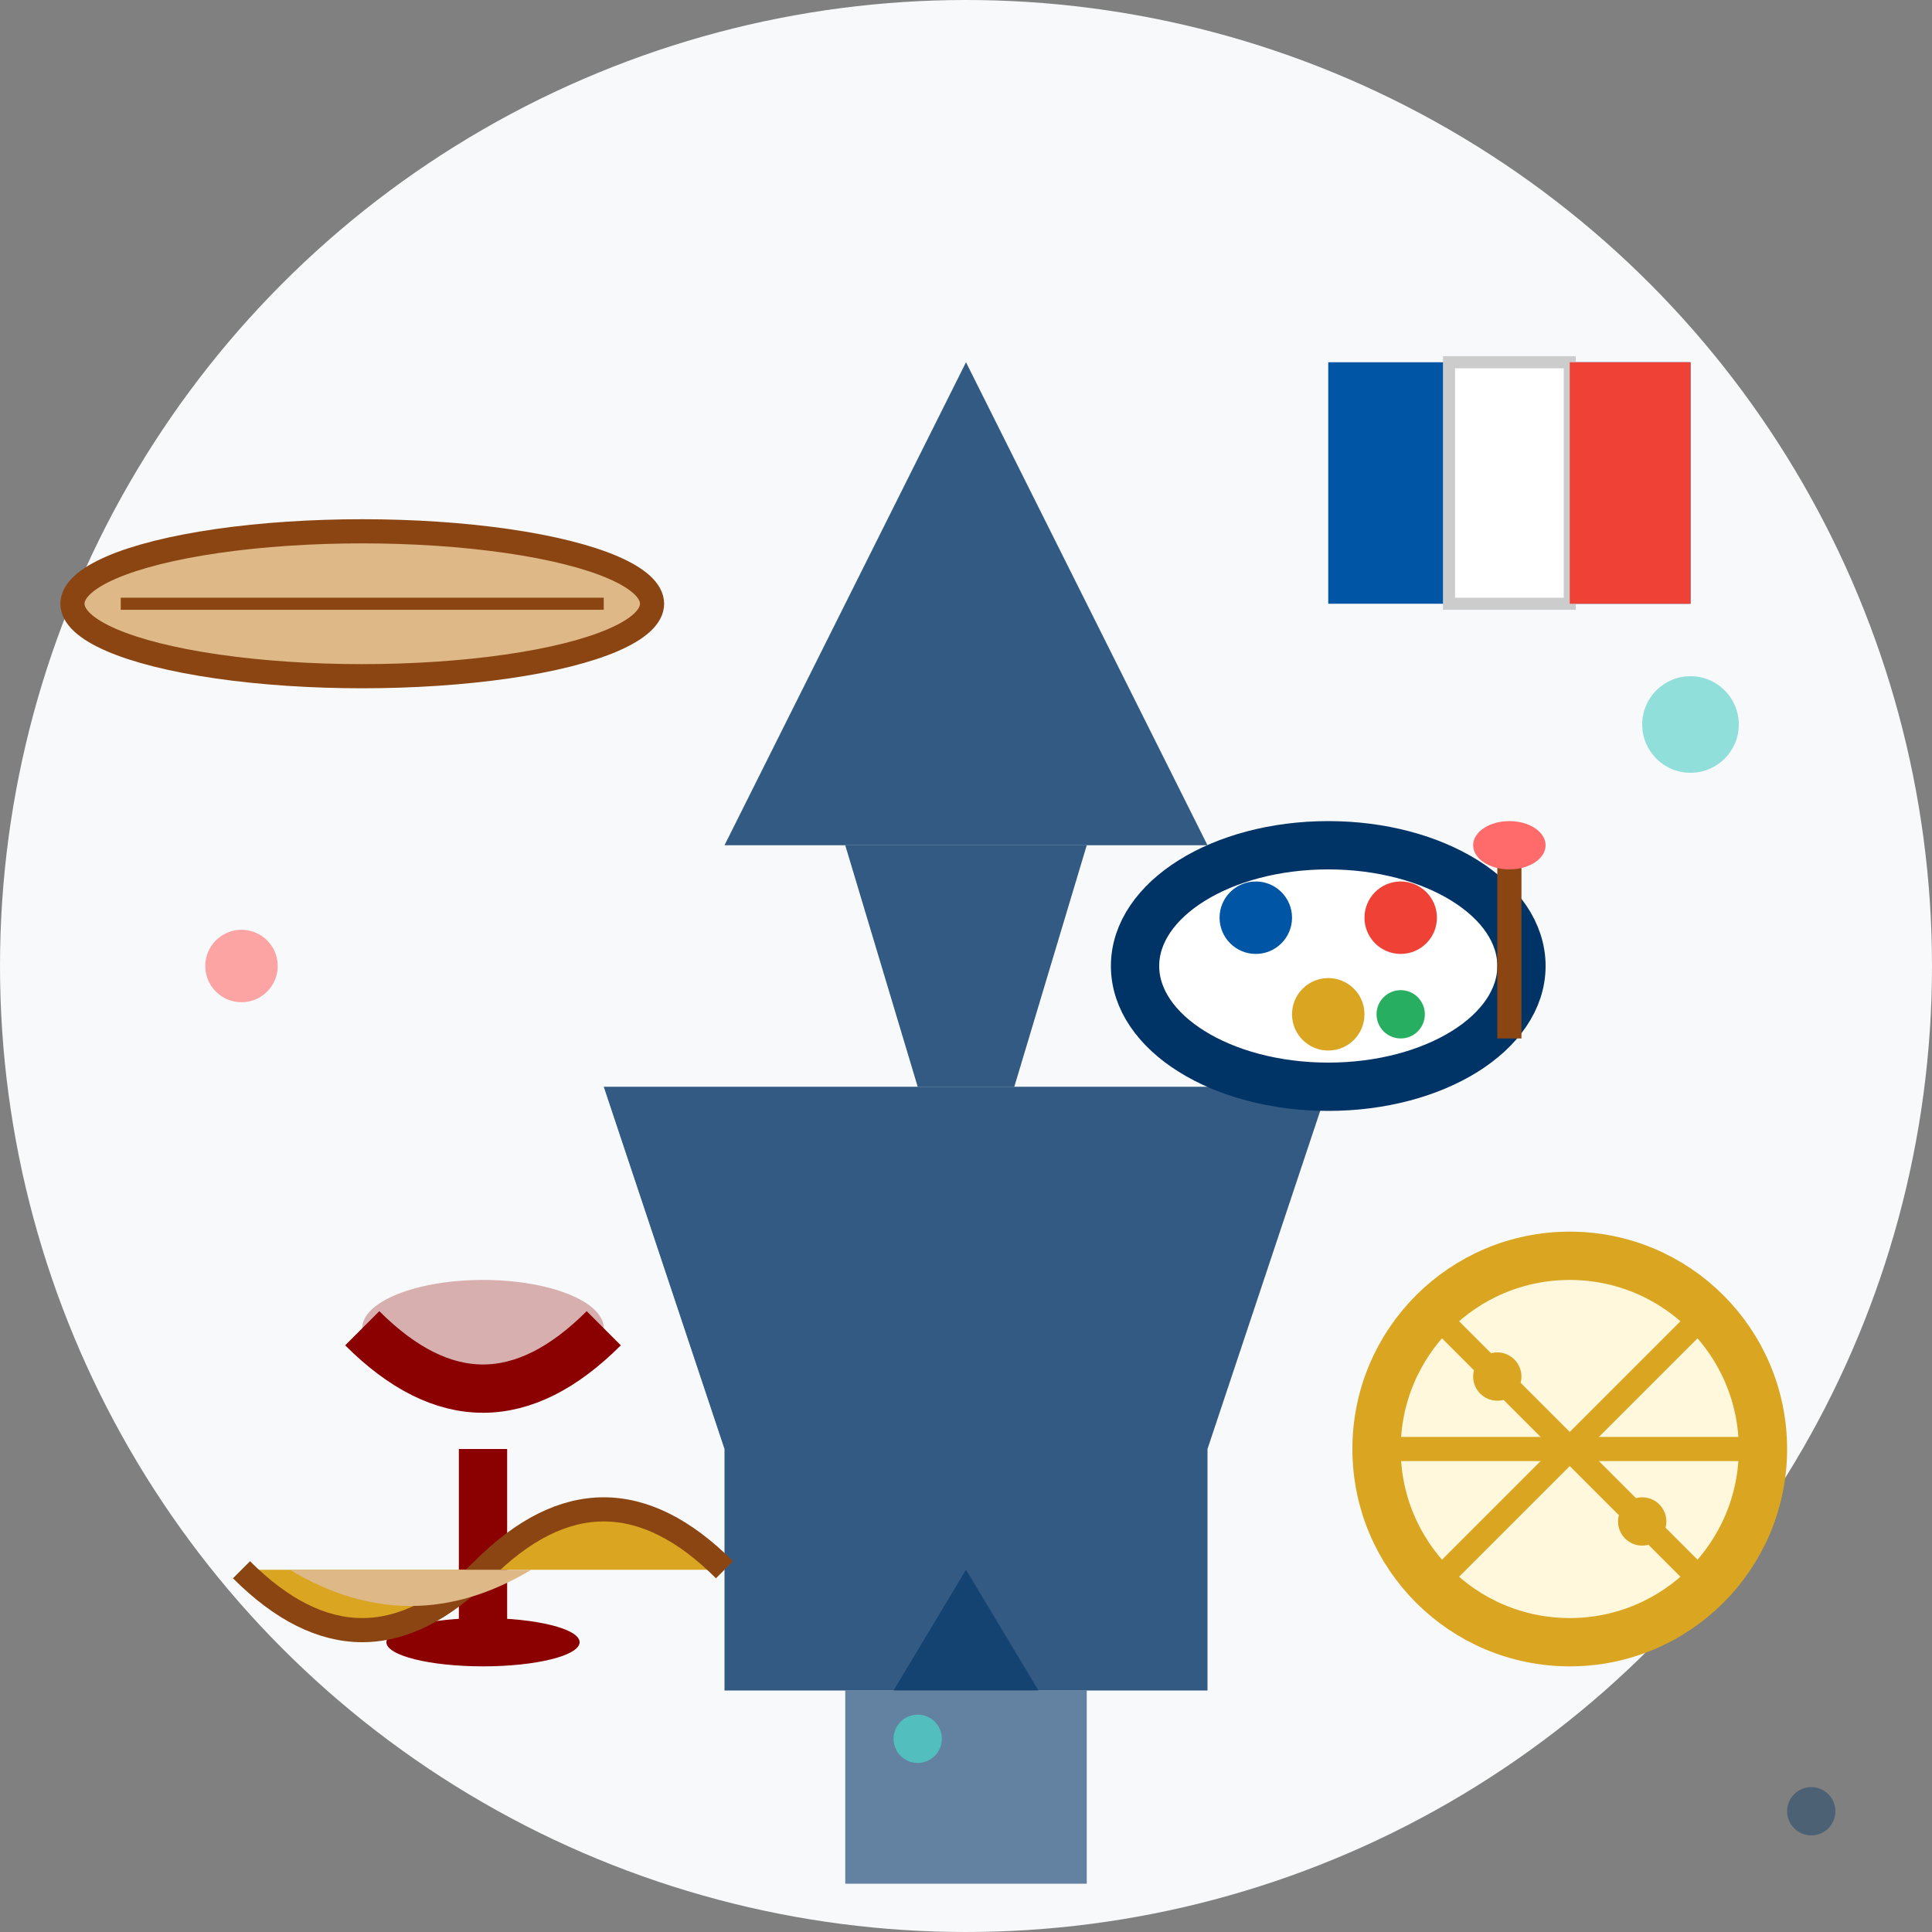
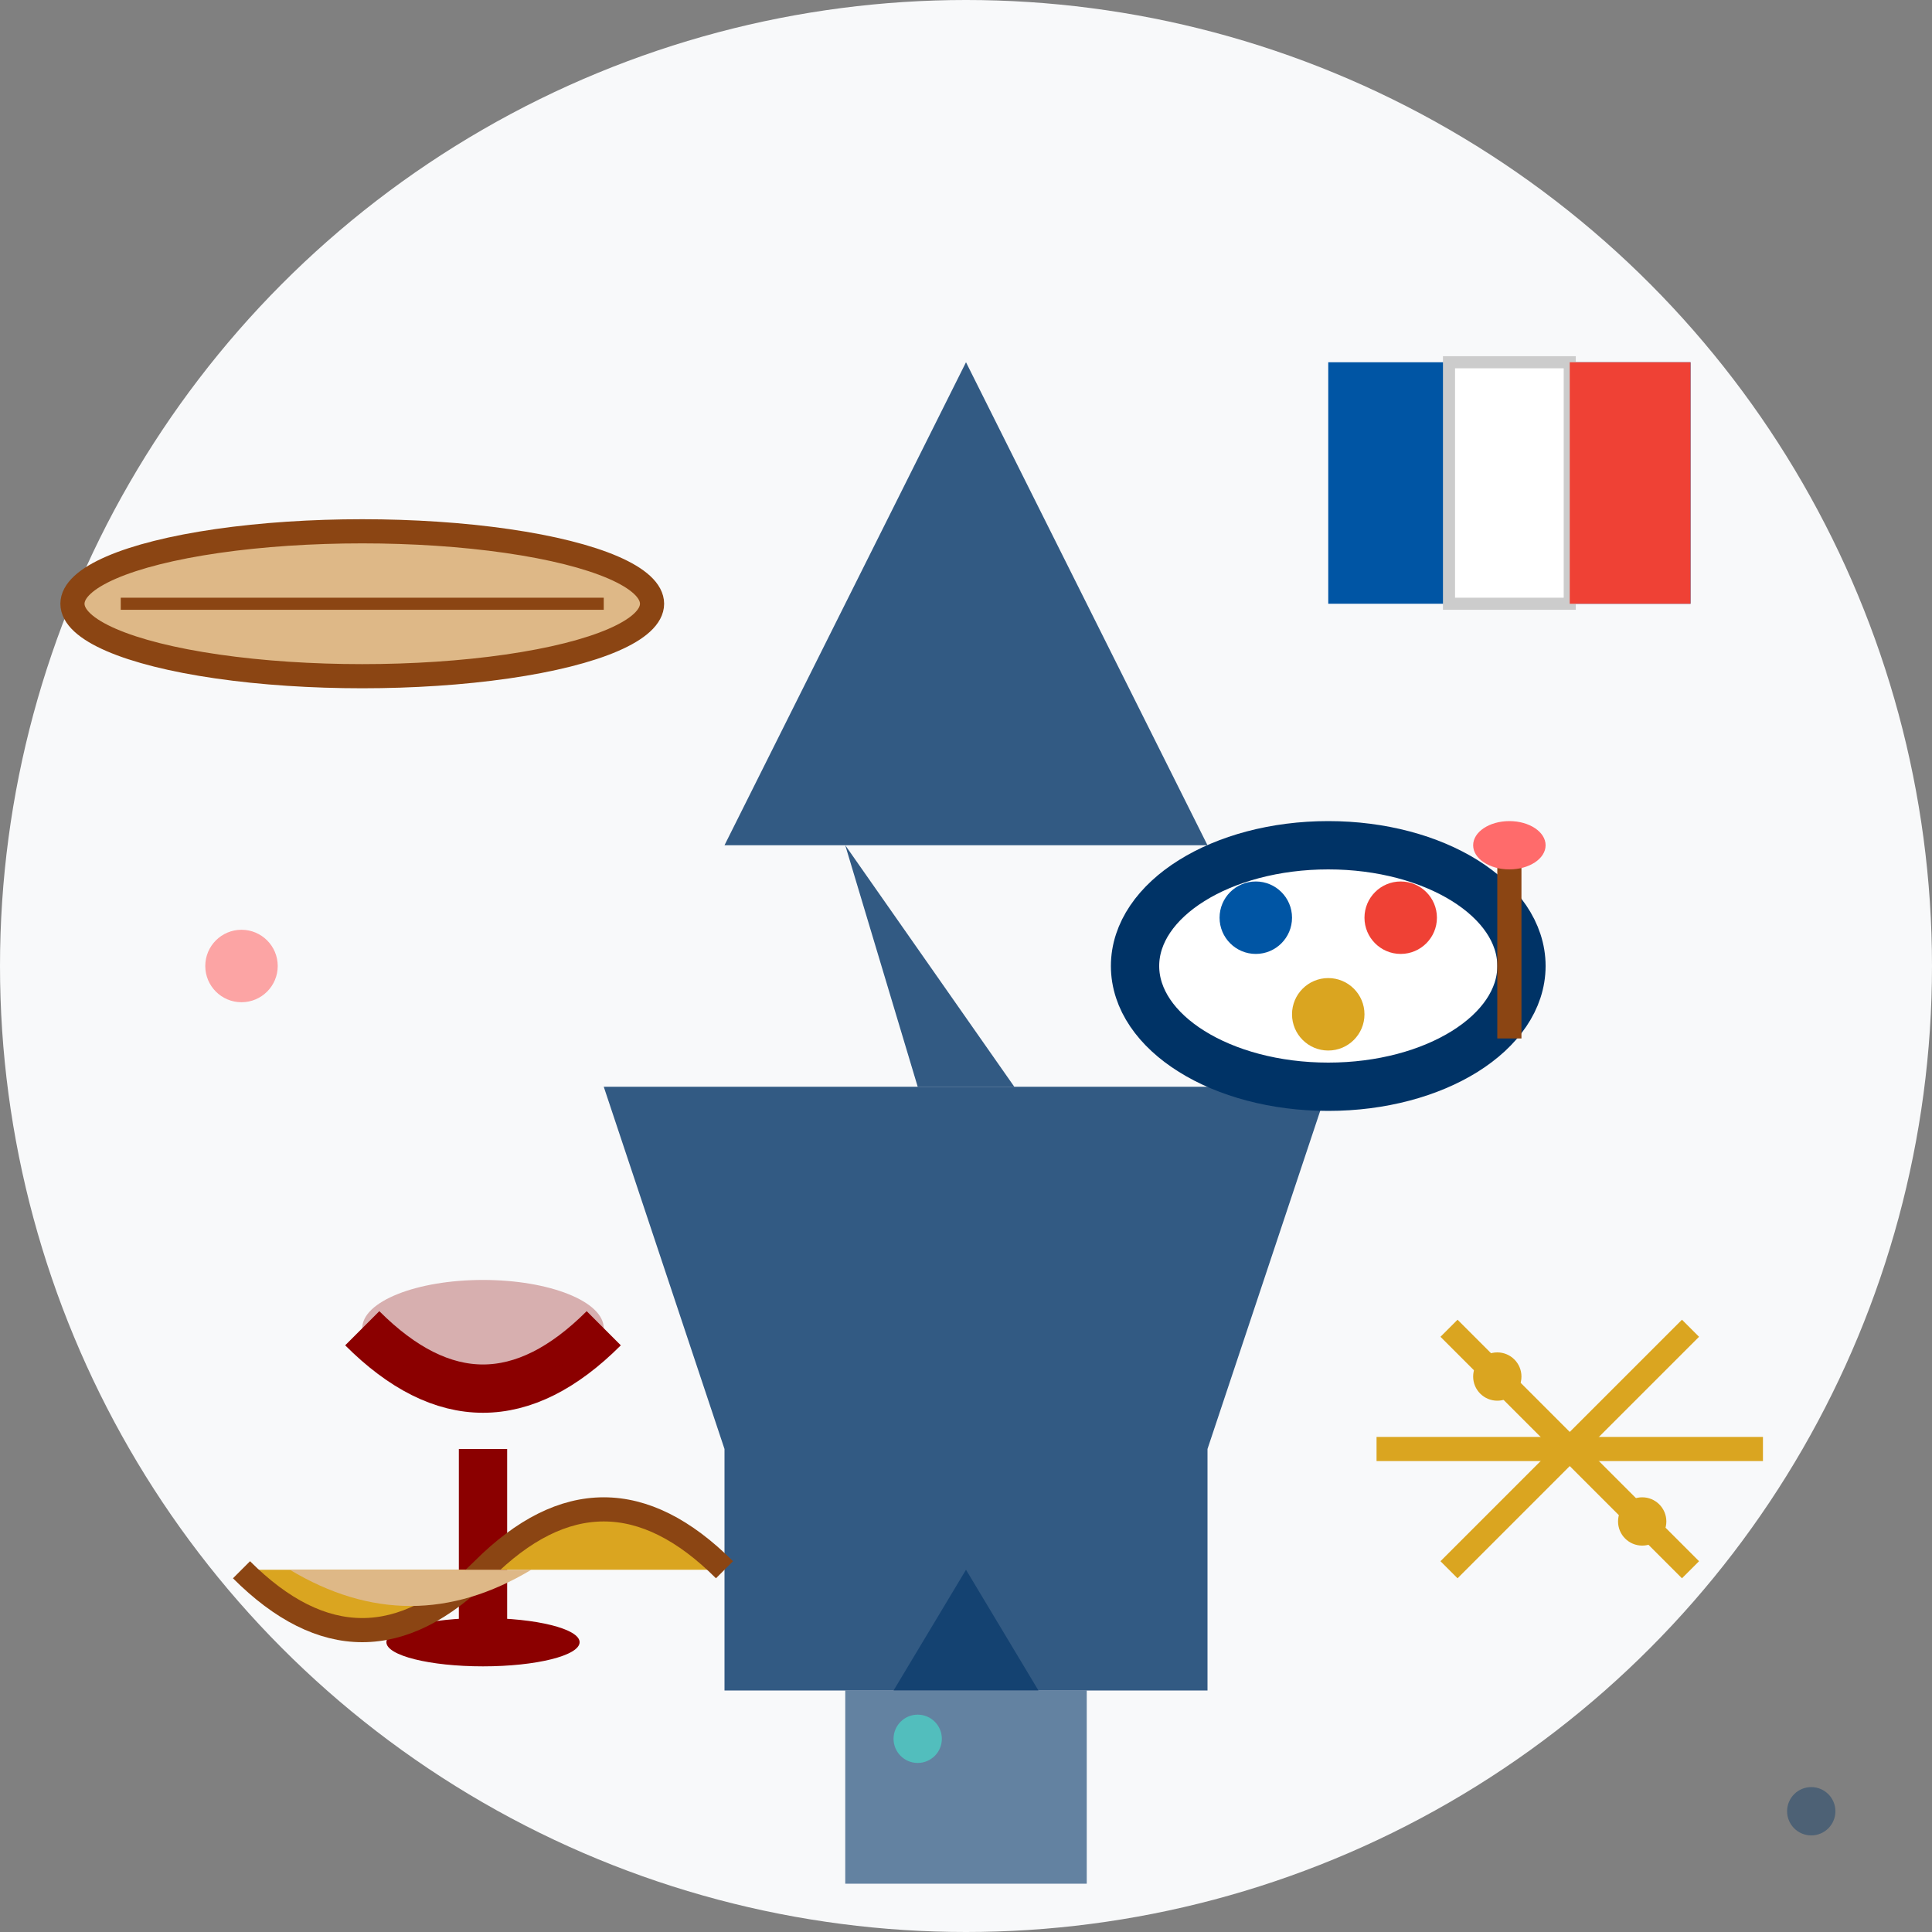
<svg xmlns="http://www.w3.org/2000/svg" width="80" height="80" viewBox="0 0 80 80" fill="none">
  <rect x="0" y="0" width="80" height="80" fill="#808080" stroke="none" />
  <circle cx="40" cy="40" r="40" fill="#f8f9fa" />
  <path d="M40 15 L30 35 L50 35 Z" fill="#003366" opacity="0.8" />
-   <path d="M35 35 L45 35 L42 45 L38 45 Z" fill="#003366" opacity="0.8" />
+   <path d="M35 35 L42 45 L38 45 Z" fill="#003366" opacity="0.8" />
  <path d="M25 45 L55 45 L50 60 L30 60 Z" fill="#003366" opacity="0.8" />
  <rect x="30" y="60" width="20" height="10" fill="#003366" opacity="0.8" />
  <rect x="55" y="15" width="15" height="10" fill="#0055A4" />
  <rect x="60" y="15" width="5" height="10" fill="#FFFFFF" stroke="#ccc" stroke-width="0.5" />
  <rect x="65" y="15" width="5" height="10" fill="#EF4135" />
  <ellipse cx="15" cy="25" rx="12" ry="3" fill="#DEB887" stroke="#8B4513" stroke-width="1" />
  <line x1="5" y1="25" x2="25" y2="25" stroke="#8B4513" stroke-width="0.5" />
  <line x1="8" y1="25" x2="8" y2="25" stroke="#8B4513" stroke-width="2" />
  <line x1="15" y1="25" x2="15" y2="25" stroke="#8B4513" stroke-width="2" />
-   <line x1="22" y1="25" x2="22" y2="25" stroke="#8B4513" stroke-width="2" />
-   <circle cx="65" cy="60" r="8" fill="#FFF8DC" stroke="#DAA520" stroke-width="2" />
  <path d="M57 60 L73 60" stroke="#DAA520" stroke-width="1" />
  <path d="M60 55 L70 65" stroke="#DAA520" stroke-width="1" />
  <path d="M60 65 L70 55" stroke="#DAA520" stroke-width="1" />
  <circle cx="62" cy="57" r="1" fill="#DAA520" />
  <circle cx="68" cy="63" r="1" fill="#DAA520" />
  <path d="M15 55 Q20 60 25 55" stroke="#8B0000" stroke-width="2" fill="none" />
  <rect x="19" y="60" width="2" height="8" fill="#8B0000" />
  <ellipse cx="20" cy="68" rx="4" ry="1" fill="#8B0000" />
  <ellipse cx="20" cy="55" rx="5" ry="2" fill="#8B0000" opacity="0.3" />
  <ellipse cx="55" cy="40" rx="8" ry="5" fill="#ffffff" stroke="#003366" stroke-width="2" />
  <circle cx="52" cy="38" r="1.5" fill="#0055A4" />
  <circle cx="58" cy="38" r="1.5" fill="#EF4135" />
  <circle cx="55" cy="42" r="1.5" fill="#DAA520" />
-   <circle cx="58" cy="42" r="1" fill="#27ae60" />
  <rect x="62" y="35" width="1" height="8" fill="#8B4513" />
  <ellipse cx="62.5" cy="35" rx="1.5" ry="1" fill="#ff6b6b" />
  <path d="M10 65 Q15 70 20 65 Q25 60 30 65" fill="#DAA520" stroke="#8B4513" stroke-width="1" />
  <path d="M12 65 Q17 68 22 65" fill="#DEB887" />
  <rect x="35" y="70" width="10" height="8" fill="#003366" opacity="0.6" />
  <path d="M37 70 L40 65 L43 70" fill="#003366" opacity="0.6" />
  <circle cx="38" cy="72" r="1" fill="#4ecdc4" opacity="0.8" />
-   <circle cx="70" cy="30" r="2" fill="#4ecdc4" opacity="0.6" />
  <circle cx="10" cy="40" r="1.5" fill="#ff6b6b" opacity="0.6" />
  <circle cx="75" cy="75" r="1" fill="#003366" opacity="0.4" />
</svg>